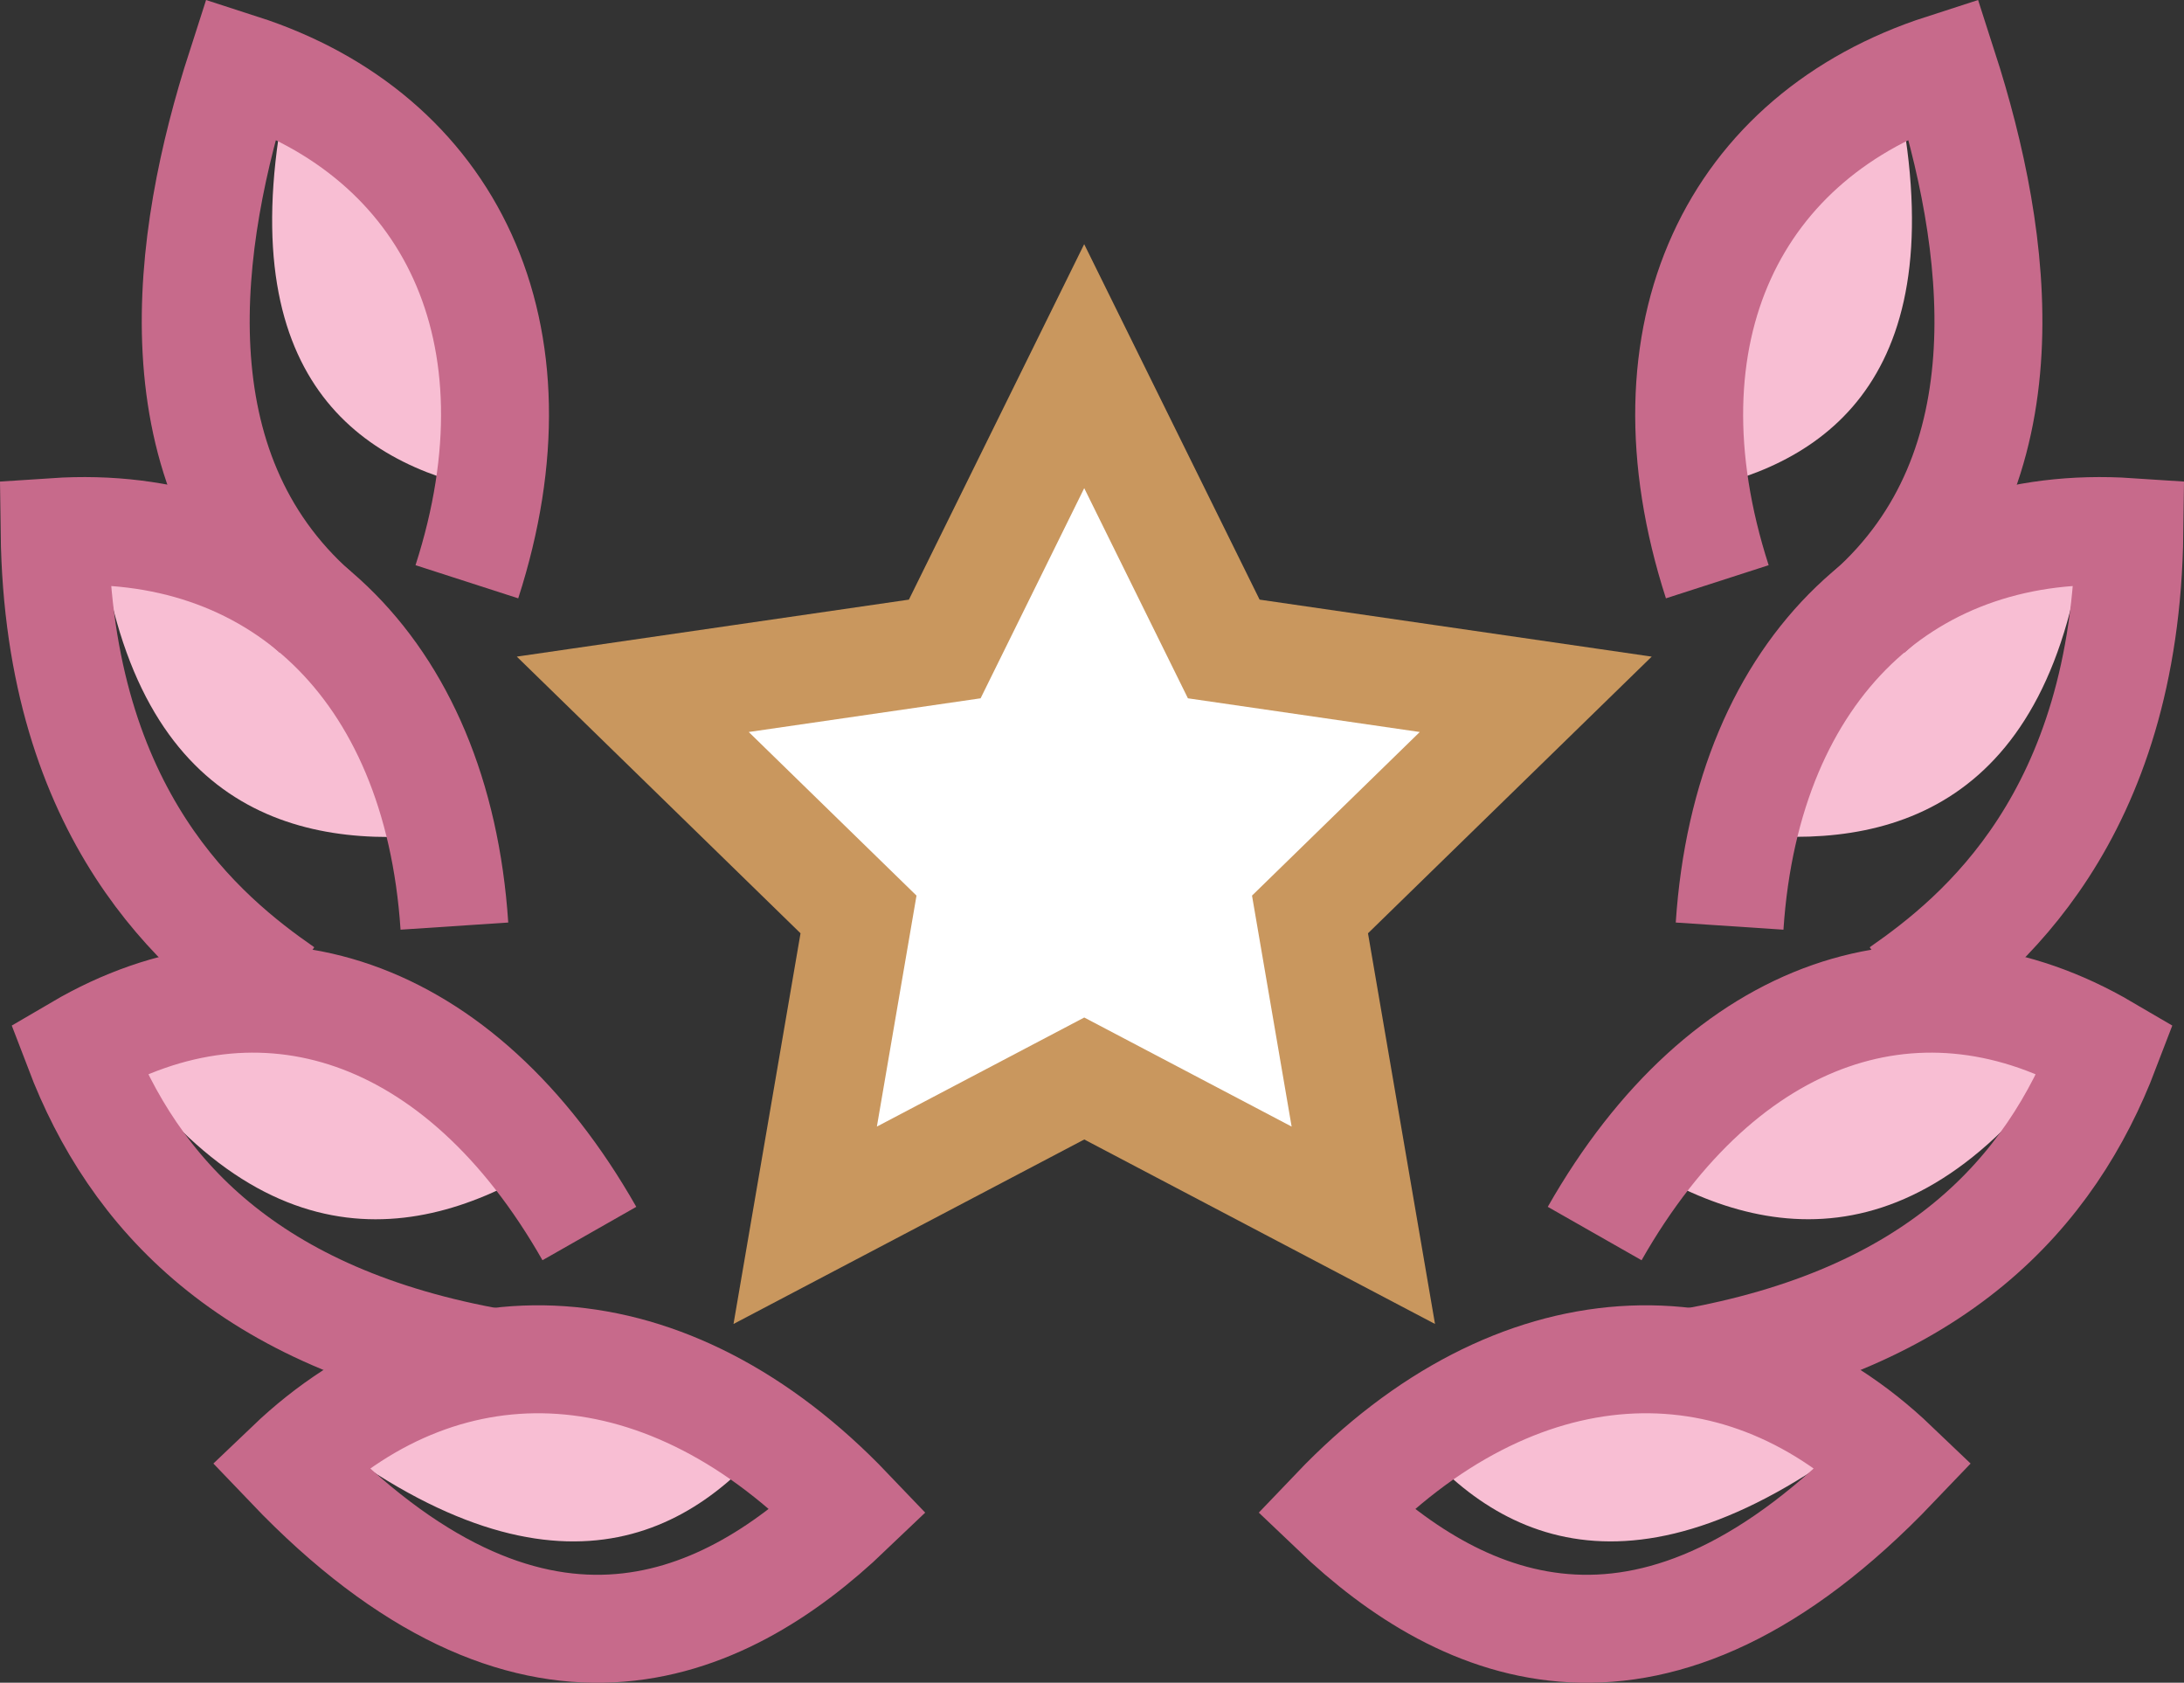
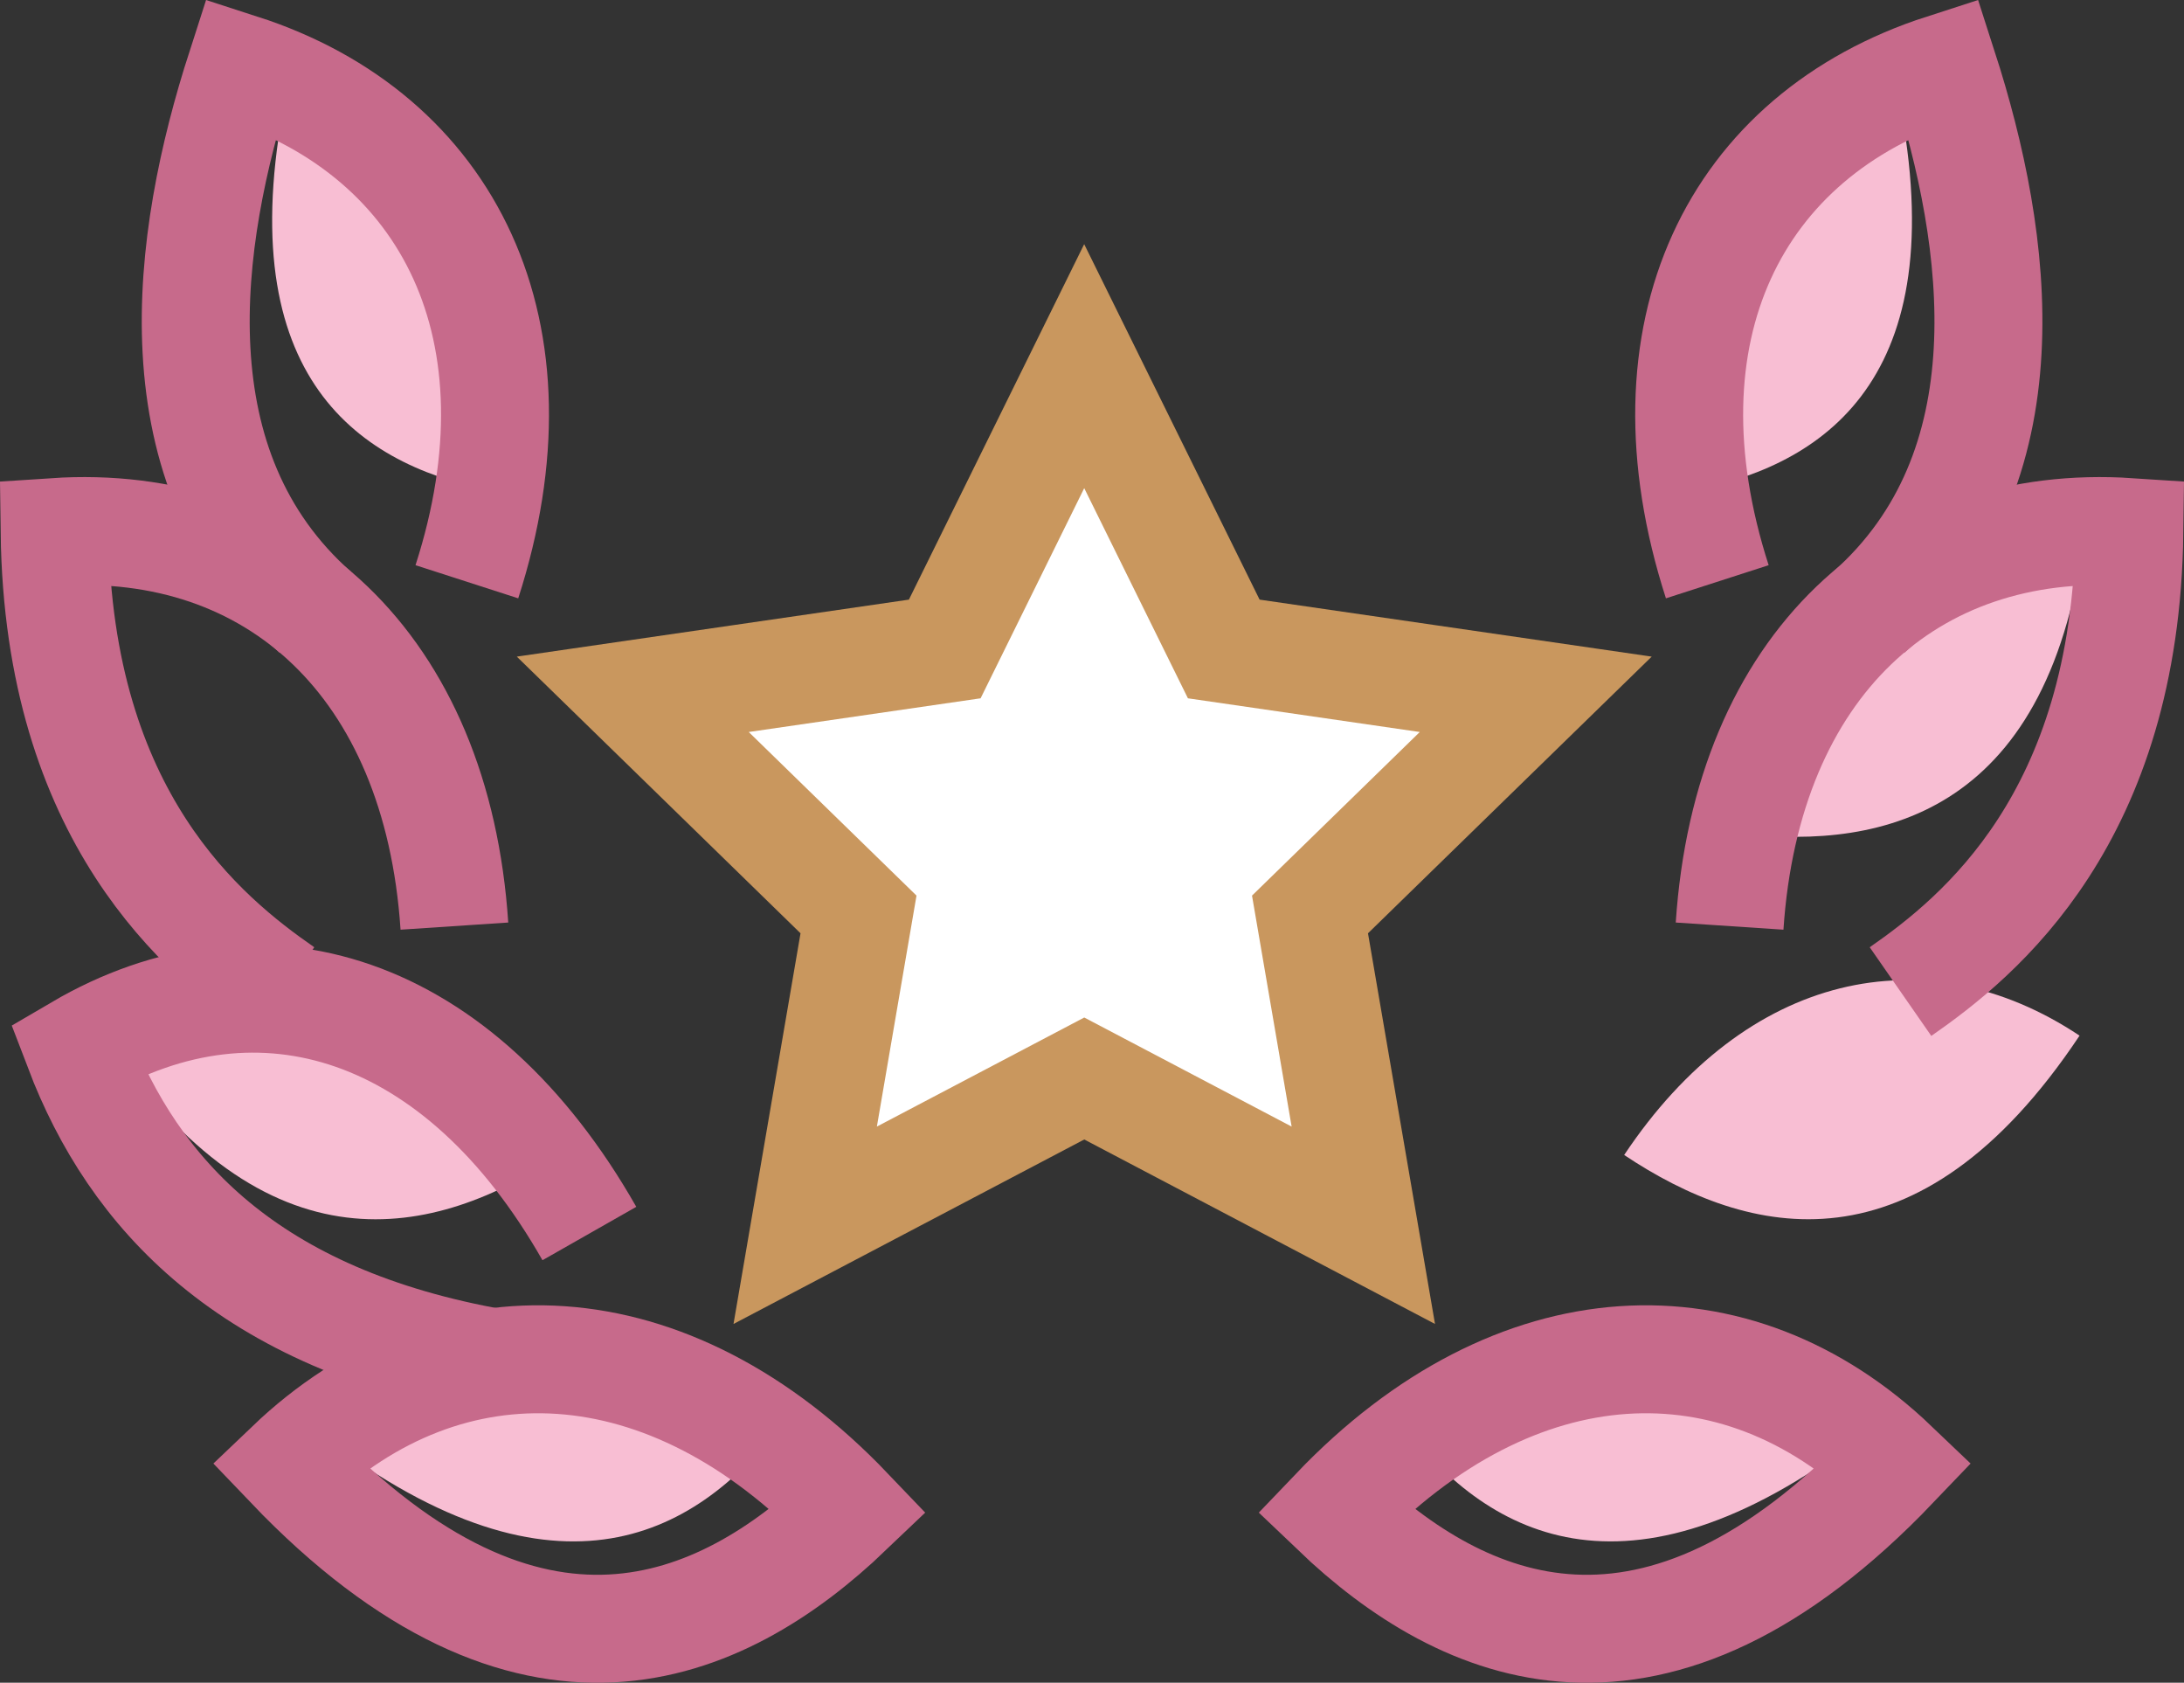
<svg xmlns="http://www.w3.org/2000/svg" width="40.469" height="31.172" viewBox="0 0 40.469 31.172">
  <rect x="0" y="0" width="40.469" height="31.172" fill="#333333" stroke="none" />
  <defs>
    <style>
      .cls-1 {
      fill: #f8bed3;
      }

      .cls-2 {
      fill: none;
      stroke: #c76a8b;
      }

      .cls-2, .cls-3 {
      stroke-width: 2px;
      }

      .cls-3 {
      fill: #fff;
      stroke: #c9975e;
      stroke-miterlimit: 10;
      }
    </style>
  </defs>
  <g id="prioriry" transform="translate(-1242.943 -167.617)">
    <g id="icon" transform="translate(1243.266 168.876)">
      <g id="_1" data-name="1">
        <path id="Path_345" data-name="Path 345" class="cls-1" d="M8.188,2.219C6.309,4.015,3.518,5.234,0,1.552,2.326-.671,5.537-.555,8.188,2.219Z" transform="matrix(0.978, -0.208, 0.208, 0.978, 5.956, 24.283)" />
        <path id="Path_342" data-name="Path 342" class="cls-1" d="M7.881,2.136C6.072,3.865,3.386,5.037,0,1.493,2.239-.646,5.329-.534,7.881,2.136Z" transform="matrix(0.616, 0.788, -0.788, 0.616, 6.015, 0.371)" />
-         <path id="Path_343" data-name="Path 343" class="cls-1" d="M8.527,2.311C6.57,4.181,3.664,5.45,0,1.616,2.423-.7,5.767-.578,8.527,2.311Z" transform="matrix(0.799, 0.602, -0.602, 0.799, 2.472, 7.204)" />
+         <path id="Path_343" data-name="Path 343" class="cls-1" d="M8.527,2.311Z" transform="matrix(0.799, 0.602, -0.602, 0.799, 2.472, 7.204)" />
        <path id="Path_344" data-name="Path 344" class="cls-1" d="M8.692,2.356C6.7,4.262,3.735,5.556,0,1.647,2.47-.712,5.878-.589,8.692,2.356Z" transform="matrix(0.985, 0.174, -0.174, 0.985, 1.898, 16.305)" />
        <path id="Path_337" data-name="Path 337" class="cls-2" d="M57.223,163.11c-4.612-.805-6.735-3.148-7.753-5.817,3.373-1.977,7.067-.8,9.467,3.418" transform="translate(-48.339 -139.119)" />
        <path id="Path_339" data-name="Path 339" class="cls-2" d="M53.241,155.667c-1.472-1.022-4.173-3.221-4.241-8.513,4.061-.27,7.086,2.45,7.408,7.3" transform="translate(-48.311 -138.557)" />
        <path id="Path_340" data-name="Path 340" class="cls-2" d="M54,148.083c-3-2.656-2.41-6.89-1.38-10.083,3.874,1.25,5.68,4.894,4.188,9.518" transform="translate(-48.48 -138)" />
        <path id="Path_338" data-name="Path 338" class="cls-2" d="M64,166.282c-2.378,2.273-5.91,3.815-10.362-.845C56.583,162.624,60.646,162.771,64,166.282Z" transform="translate(-48.593 -139.552)" />
      </g>
      <g id="_2" data-name="2" transform="translate(24.416)">
        <path id="Path_345-2" data-name="Path 345" class="cls-1" d="M8.188,1.725C6.309-.07,3.518-1.289,0,2.393,2.326,4.616,5.537,4.5,8.188,1.725Z" transform="matrix(-0.978, -0.208, 0.208, -0.978, 8.631, 28.141)" />
        <path id="Path_342-2" data-name="Path 342" class="cls-1" d="M7.881,1.661C6.072-.068,3.386-1.24,0,2.3,2.239,4.443,5.329,4.331,7.881,1.661Z" transform="matrix(-0.616, 0.788, -0.788, -0.616, 12.384, 2.709)" />
        <path id="Path_343-2" data-name="Path 343" class="cls-1" d="M8.527,1.8C6.57-.073,3.664-1.342,0,2.492,2.423,4.807,5.766,4.686,8.527,1.8Z" transform="matrix(-0.799, 0.602, -0.602, -0.799, 15.407, 10.485)" />
        <path id="Path_344-2" data-name="Path 344" class="cls-1" d="M8.692,1.832C6.7-.075,3.735-1.368,0,2.541,2.47,4.9,5.878,4.777,8.692,1.832Z" transform="matrix(-0.985, 0.174, -0.174, -0.985, 14.237, 20.429)" />
-         <path id="Path_337-2" data-name="Path 337" class="cls-2" d="M51.184,163.11c4.612-.805,6.735-3.148,7.753-5.817-3.373-1.977-7.066-.8-9.467,3.418" transform="translate(-44.66 -139.119)" />
        <path id="Path_339-2" data-name="Path 339" class="cls-2" d="M52.167,155.667c1.471-1.022,4.173-3.221,4.241-8.513-4.061-.27-7.086,2.45-7.408,7.3" transform="translate(-41.69 -138.557)" />
        <path id="Path_340-2" data-name="Path 340" class="cls-2" d="M55.109,148.083c3-2.656,2.41-6.89,1.38-10.083-3.874,1.25-5.679,4.894-4.188,9.518" transform="translate(-45.219 -138)" />
        <path id="Path_338-2" data-name="Path 338" class="cls-2" d="M53.639,166.282c2.378,2.273,5.909,3.815,10.362-.845C61.057,162.624,56.993,162.771,53.639,166.282Z" transform="translate(-53.639 -139.552)" />
      </g>
      <path id="Path_362" data-name="Path 362" class="cls-3" d="M386.394,290.548l2.586,5.239,5.781.84-4.183,4.078.988,5.758-5.171-2.719-5.171,2.719.988-5.758-4.183-4.078,5.781-.84Z" transform="translate(-366.627 -285.024)" />
    </g>
  </g>
</svg>